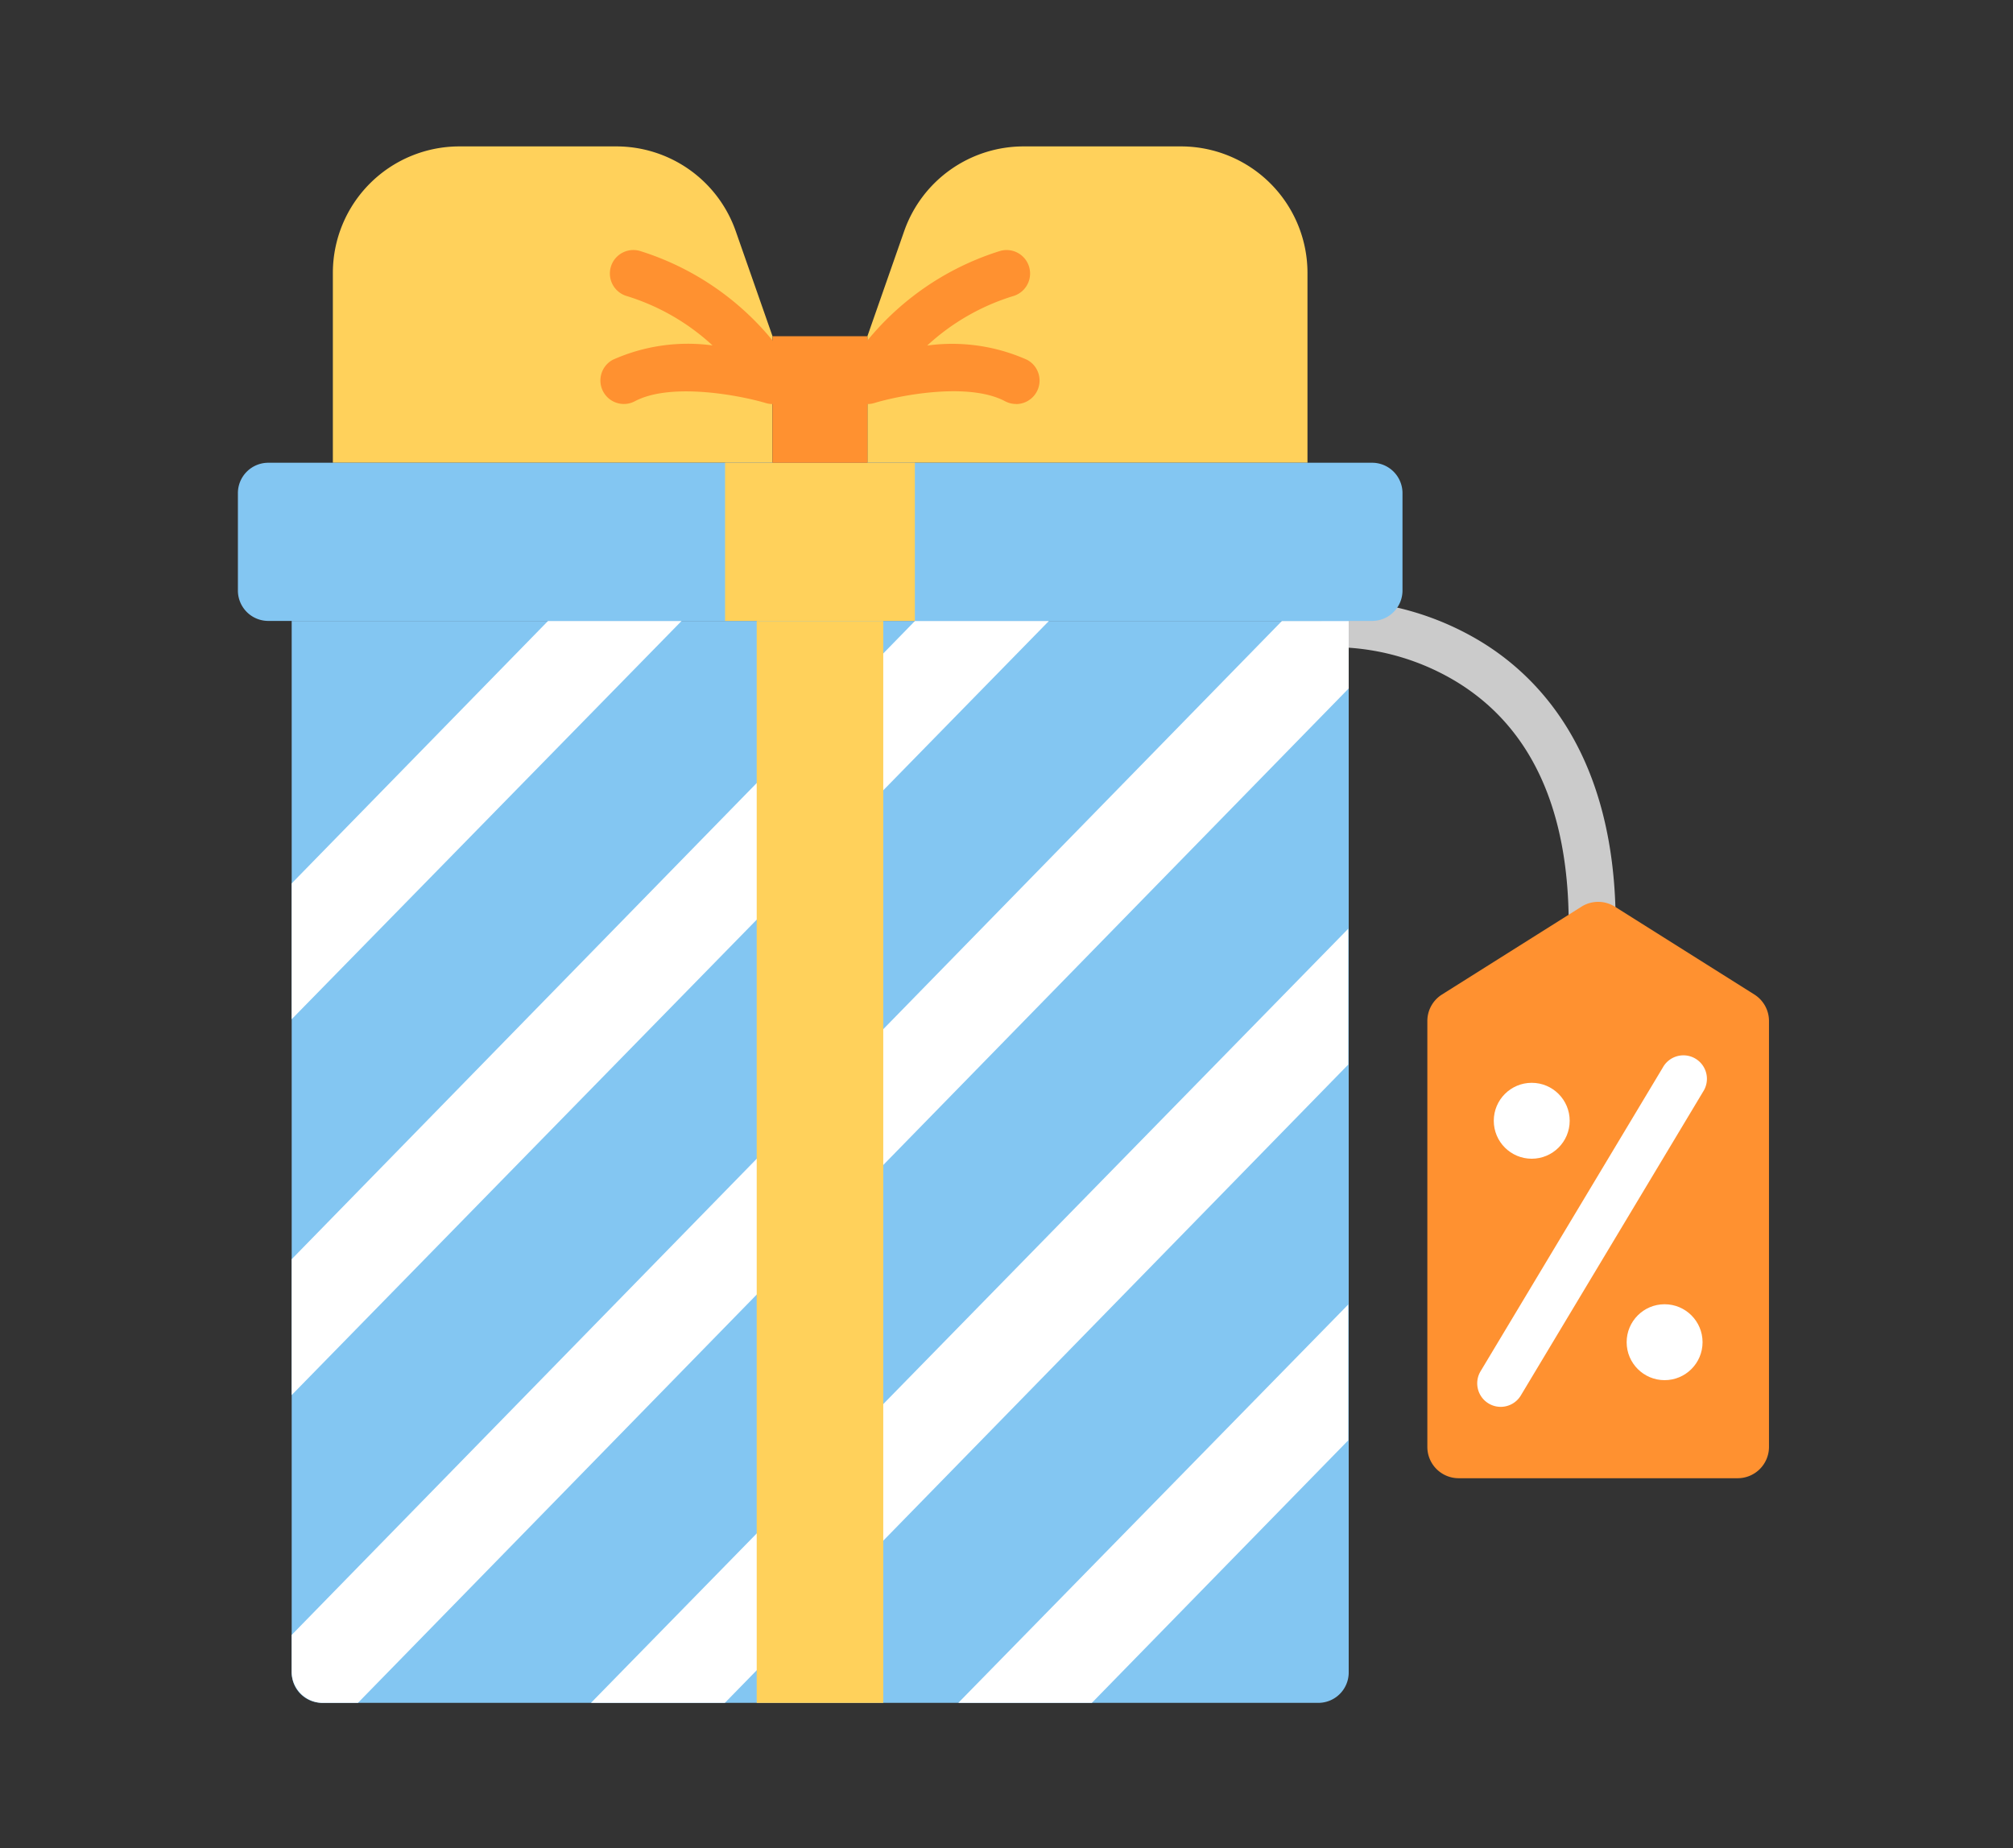
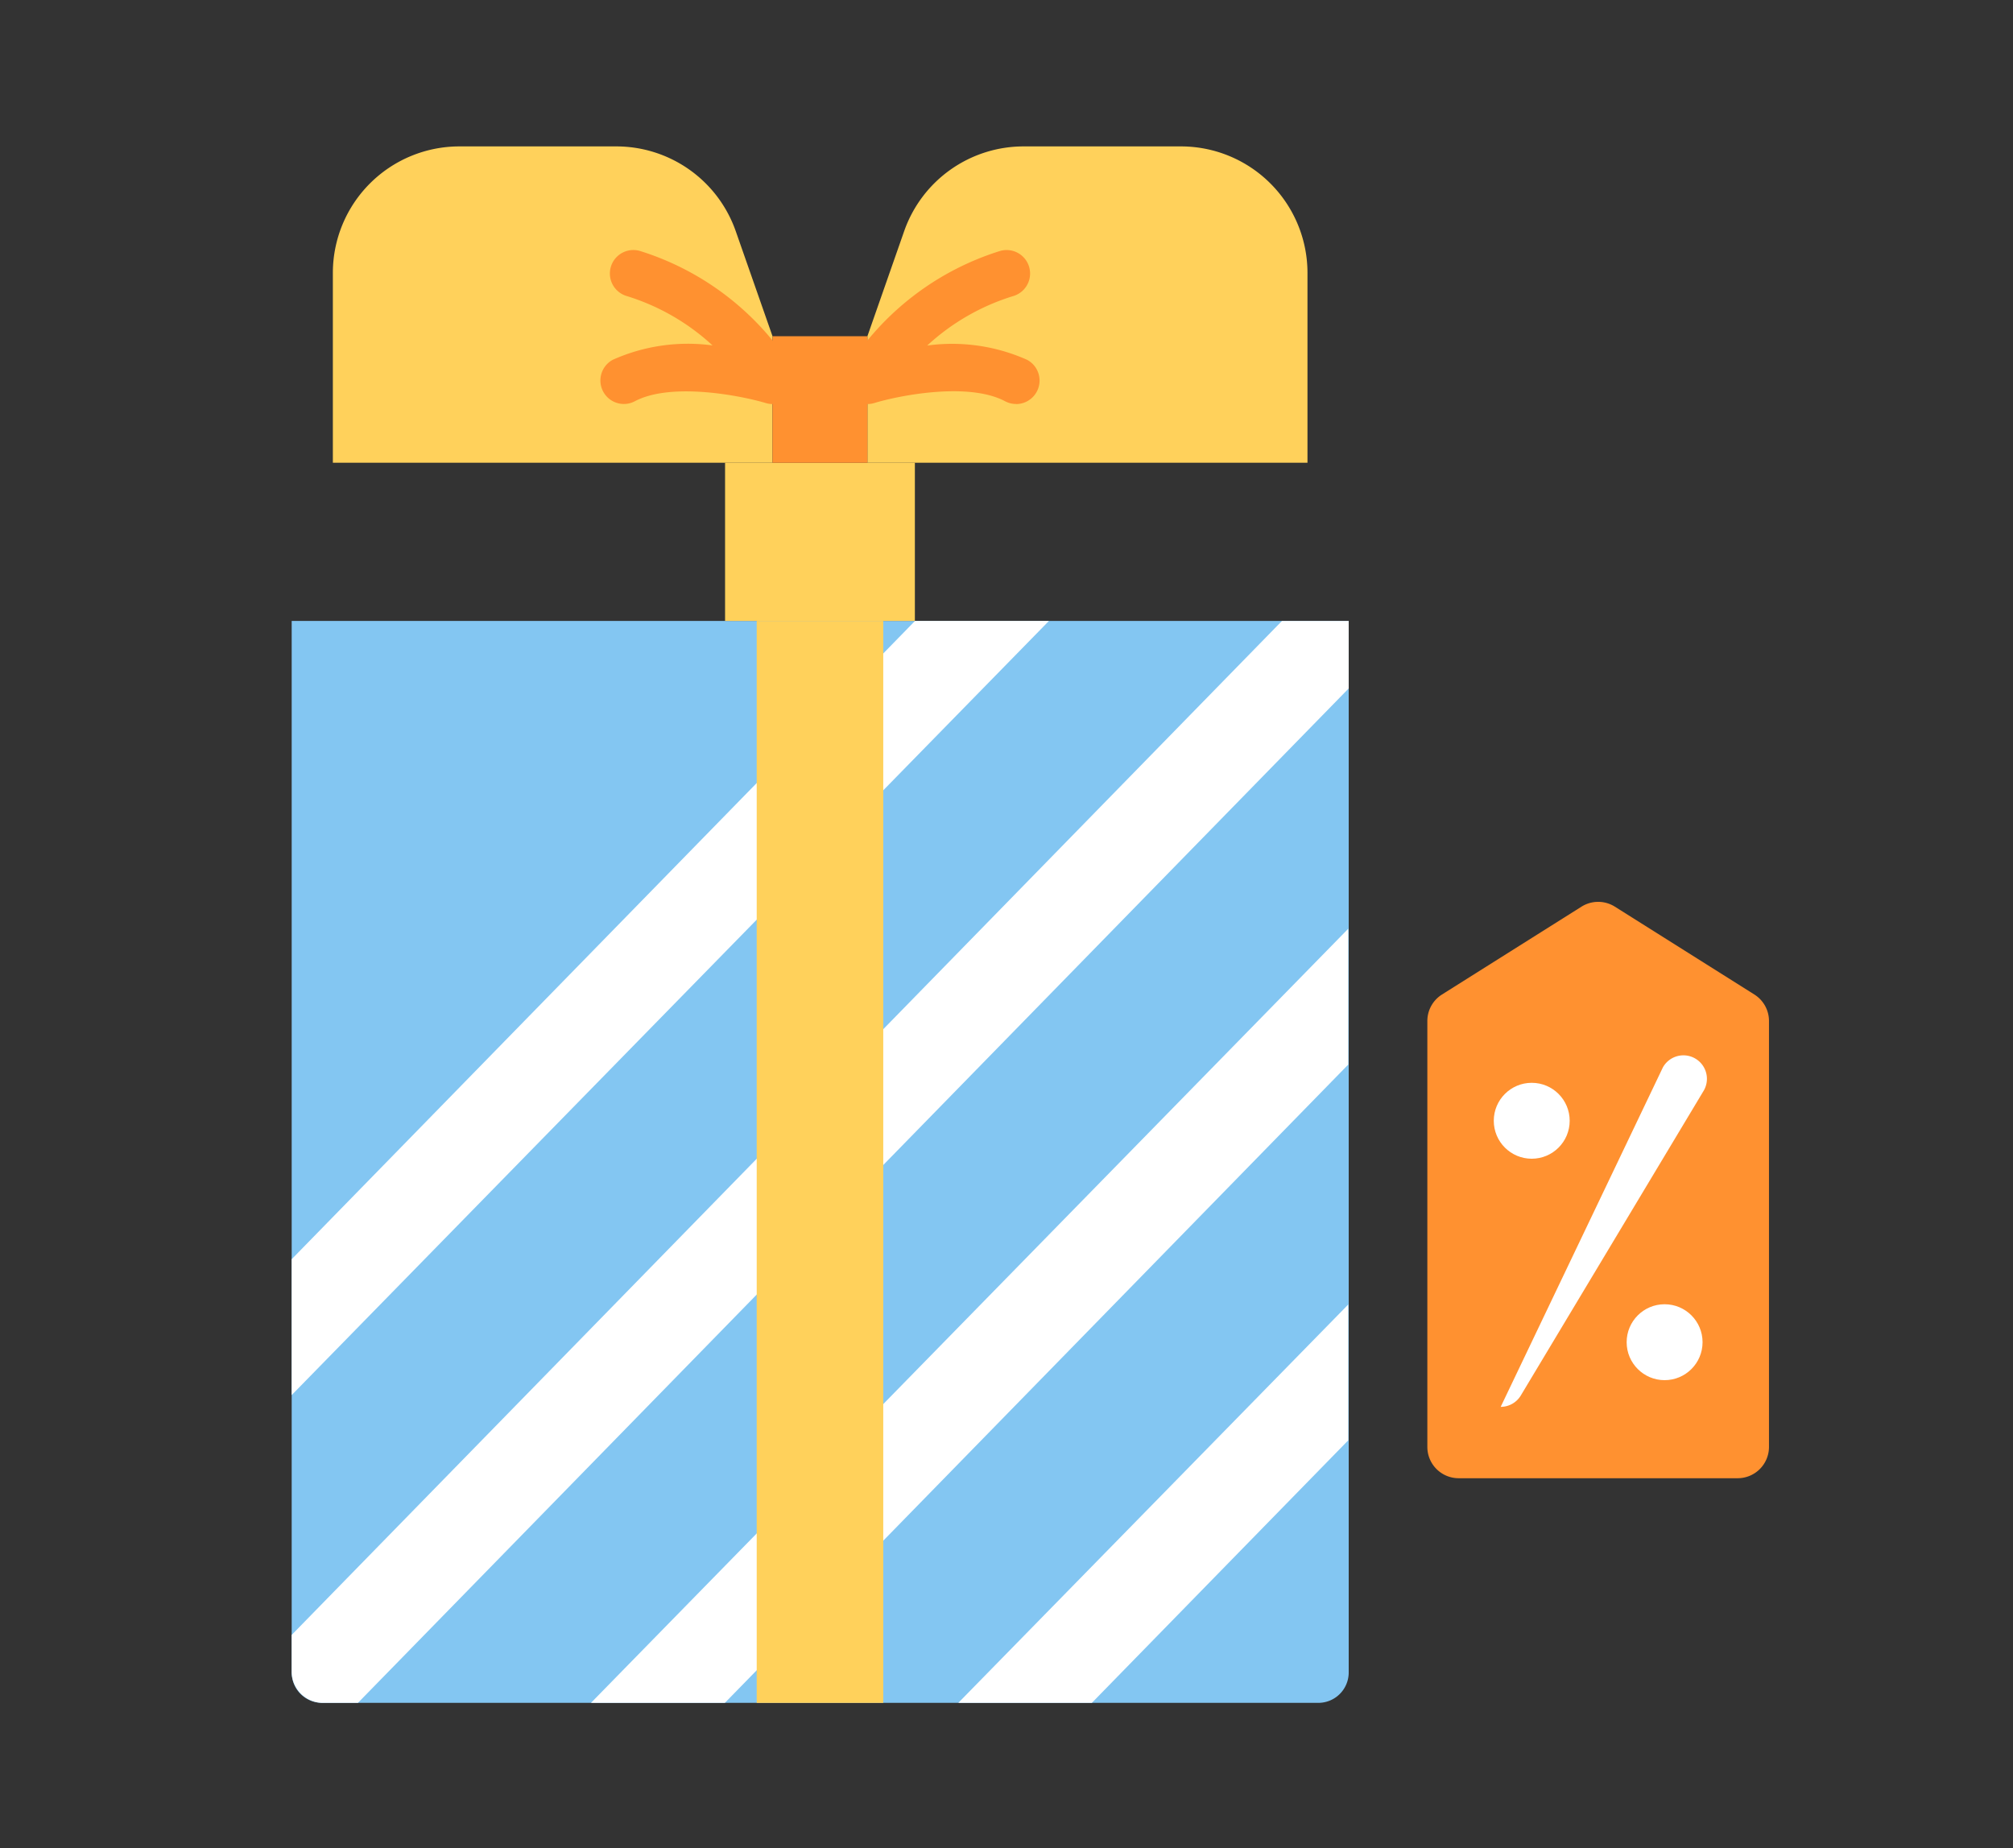
<svg xmlns="http://www.w3.org/2000/svg" width="110" height="101" viewBox="0 0 110 101">
  <rect x="0" y="0" width="110" height="101" fill="#333333" stroke="none" />
  <g id="ic-coupon" transform="translate(-581 -3898)">
    <g id="Group_285" data-name="Group 285" transform="translate(-8823.333 -560.951)">
-       <path id="Path_196" data-name="Path 196" d="M375.366,168.372a1.283,1.283,0,0,1-1.283-1.283c0-6.334-2.067-10.8-6.142-13.278a13.072,13.072,0,0,0-6.093-1.867,1.283,1.283,0,0,1,0-2.567,15.642,15.642,0,0,1,7.426,2.24c3.365,2.044,7.376,6.388,7.376,15.471A1.283,1.283,0,0,1,375.366,168.372Z" transform="translate(9115.972 4342.387)" fill="#cbcbcb" />
      <path id="Path_197" data-name="Path 197" d="M413.318,253.569l-7.623-4.8a1.711,1.711,0,0,0-1.824,0l-7.623,4.8a1.711,1.711,0,0,0-.8,1.448v23.274A1.711,1.711,0,0,0,397.159,280h15.247a1.711,1.711,0,0,0,1.711-1.711V255.017A1.712,1.712,0,0,0,413.318,253.569Z" transform="translate(9086.882 4259.725)" fill="#ff9130" />
      <circle id="Ellipse_17" data-name="Ellipse 17" cx="2.074" cy="2.074" r="2.074" transform="translate(9485.96 4518.119)" fill="#fff" />
      <circle id="Ellipse_18" data-name="Ellipse 18" cx="2.074" cy="2.074" r="2.074" transform="translate(9493.221 4530.219)" fill="#fff" />
-       <path id="Path_198" data-name="Path 198" d="M413.14,318.442a1.284,1.284,0,0,1-1.1-1.944L422,299.9a1.284,1.284,0,1,1,2.2,1.321l-9.956,16.593A1.283,1.283,0,0,1,413.14,318.442Z" transform="translate(9073.198 4217.383)" fill="#fff" />
+       <path id="Path_198" data-name="Path 198" d="M413.14,318.442L422,299.9a1.284,1.284,0,1,1,2.2,1.321l-9.956,16.593A1.283,1.283,0,0,1,413.14,318.442Z" transform="translate(9073.198 4217.383)" fill="#fff" />
      <path id="Path_199" data-name="Path 199" d="M59.41,10.372,57.4,4.63A6.915,6.915,0,0,0,50.874,0H42.3a6.915,6.915,0,0,0-6.915,6.915V17.286H59.41V10.372Z" transform="translate(9387.137 4466.951)" fill="#ffd15b" />
      <path id="Path_201" data-name="Path 201" d="M211.252,10.372l2.009-5.741A6.915,6.915,0,0,1,219.788,0h8.6A6.915,6.915,0,0,1,235.3,6.915V17.286H211.252Z" transform="translate(9240.48 4466.951)" fill="#ffd15b" />
      <path id="Path_203" data-name="Path 203" d="M77.954,215.218H23.515a1.661,1.661,0,0,1-1.661-1.661V156.1H79.615v57.458A1.661,1.661,0,0,1,77.954,215.218Z" transform="translate(9398.418 4336.782)" fill="#83c6f2" />
      <g id="Group_173" data-name="Group 173" transform="translate(9420.271 4492.88)">
        <path id="Path_205" data-name="Path 205" d="M79.615,156.1v3.686L25.477,215.217H23.565a1.711,1.711,0,0,1-1.711-1.711v-2L75.967,156.1h3.647Z" transform="translate(-21.854 -156.097)" fill="#fff" />
        <path id="Path_206" data-name="Path 206" d="M63.234,156.1l-41.38,42.3v-7.423L55.915,156.1Z" transform="translate(-21.854 -156.098)" fill="#fff" />
-         <path id="Path_207" data-name="Path 207" d="M43.161,156.1,21.854,177.863v-7.421L35.863,156.1Z" transform="translate(-21.854 -156.098)" fill="#fff" />
        <path id="Path_208" data-name="Path 208" d="M120.32,299.661l41.38-42.3v7.423l-34.061,34.875Z" transform="translate(-103.964 -240.541)" fill="#fff" />
        <path id="Path_209" data-name="Path 209" d="M241.16,402.737l21.307-21.765v7.421l-14.009,14.344Z" transform="translate(-204.731 -343.618)" fill="#fff" />
      </g>
      <path id="Path_215" data-name="Path 215" d="M174.829,156.1h6.915v59.12h-6.915Z" transform="translate(9270.854 4336.782)" fill="#ffd15b" />
-       <path id="Path_217" data-name="Path 217" d="M66.141,112.708H5.824a1.661,1.661,0,0,1-1.661-1.661v-5.321a1.661,1.661,0,0,1,1.661-1.661H66.141a1.661,1.661,0,0,1,1.661,1.661v5.321A1.661,1.661,0,0,1,66.141,112.708Z" transform="translate(9413.17 4380.172)" fill="#83c6f2" />
      <path id="Path_219" data-name="Path 219" d="M164.423,104.065h10.372v8.643H164.423Z" transform="translate(9279.531 4380.172)" fill="#ffd15b" />
      <path id="Path_220" data-name="Path 220" d="M180.033,62.439h5.186v6.915h-5.186Z" transform="translate(9266.514 4414.884)" fill="#ff9130" />
      <path id="Path_221" data-name="Path 221" d="M212.932,42.483a1.279,1.279,0,0,1-.6-.15c-2.029-1.074-5.853-.3-7.155.1a1.284,1.284,0,0,1-1.485-1.863,15.217,15.217,0,0,1,8.354-6.445,1.283,1.283,0,0,1,.737,2.459,12.2,12.2,0,0,0-4.707,2.705,10.051,10.051,0,0,1,5.458.78,1.284,1.284,0,0,1-.6,2.418Z" transform="translate(9246.924 4438.543)" fill="#ff9130" />
      <path id="Path_222" data-name="Path 222" d="M124.679,42.484a1.284,1.284,0,0,1-.6-2.418,10.043,10.043,0,0,1,5.445-.782,12.193,12.193,0,0,0-4.694-2.7,1.283,1.283,0,0,1,.737-2.459,15.218,15.218,0,0,1,8.354,6.445,1.284,1.284,0,0,1-1.485,1.863c-1.3-.389-5.136-1.164-7.155-.1A1.277,1.277,0,0,1,124.679,42.484Z" transform="translate(9313.745 4438.542)" fill="#ff9130" />
    </g>
    <rect id="Rectangle_117" data-name="Rectangle 117" width="110" height="101" transform="translate(581 3898)" fill="none" />
  </g>
</svg>